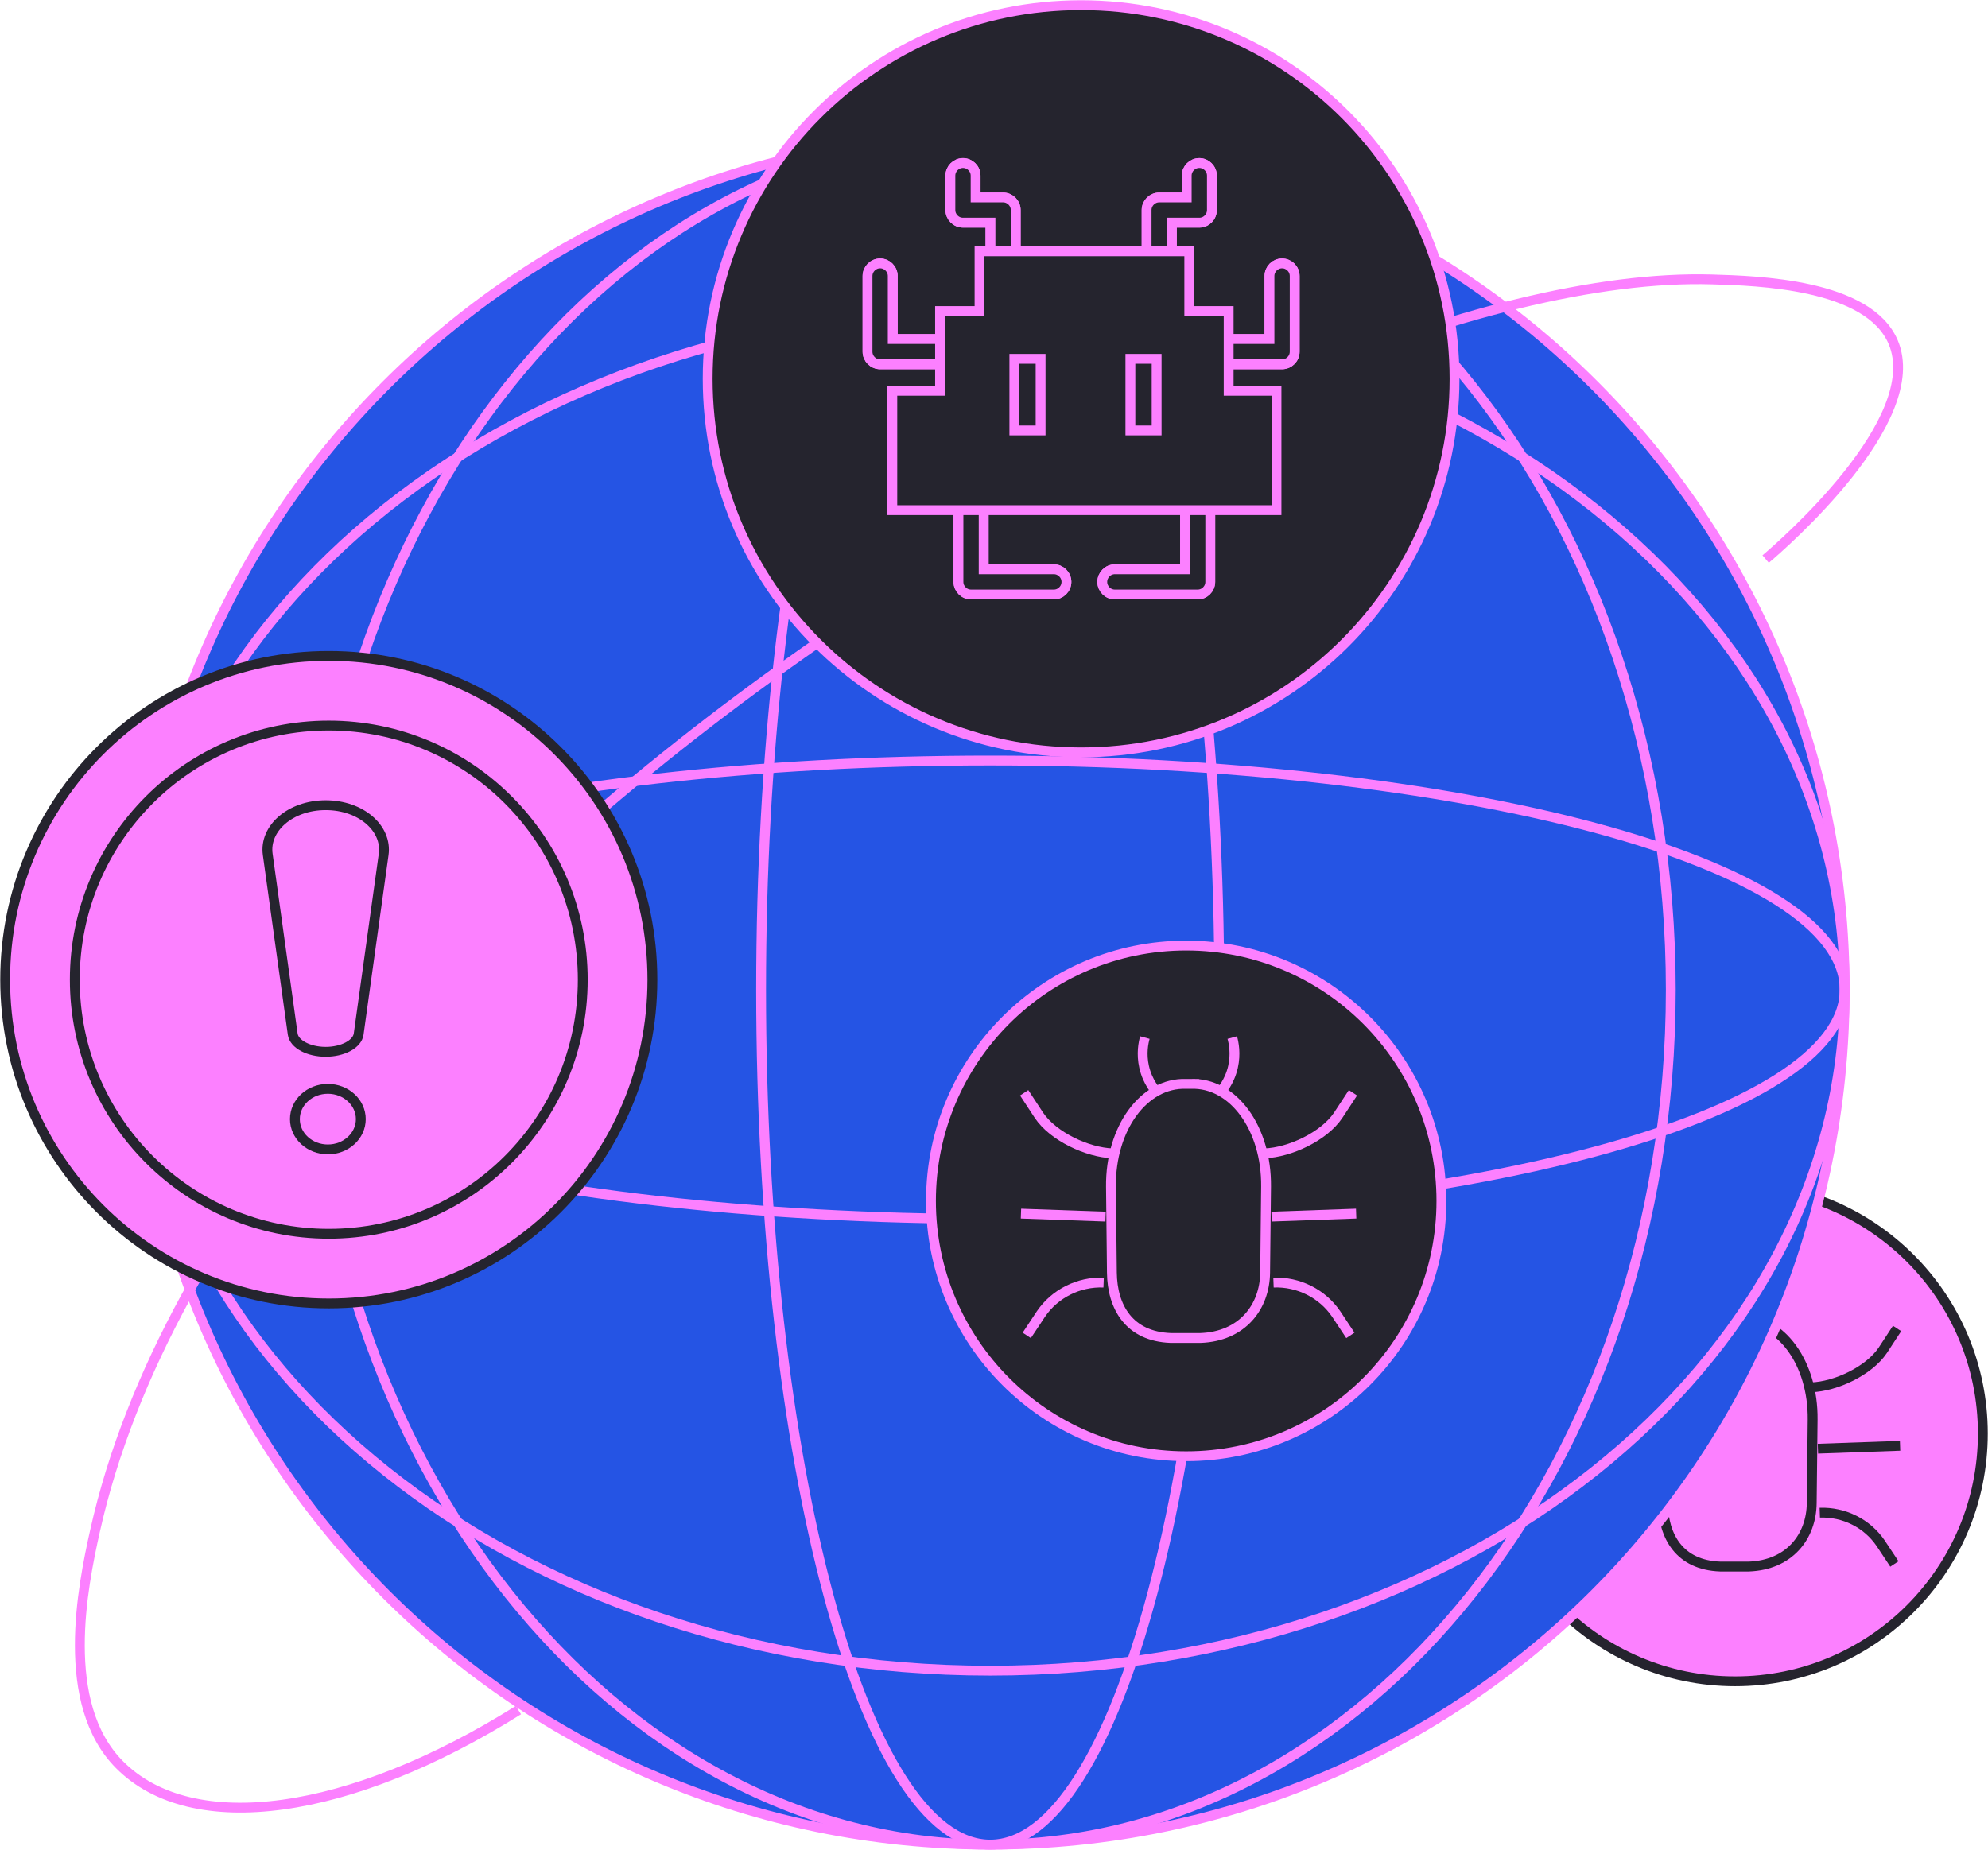
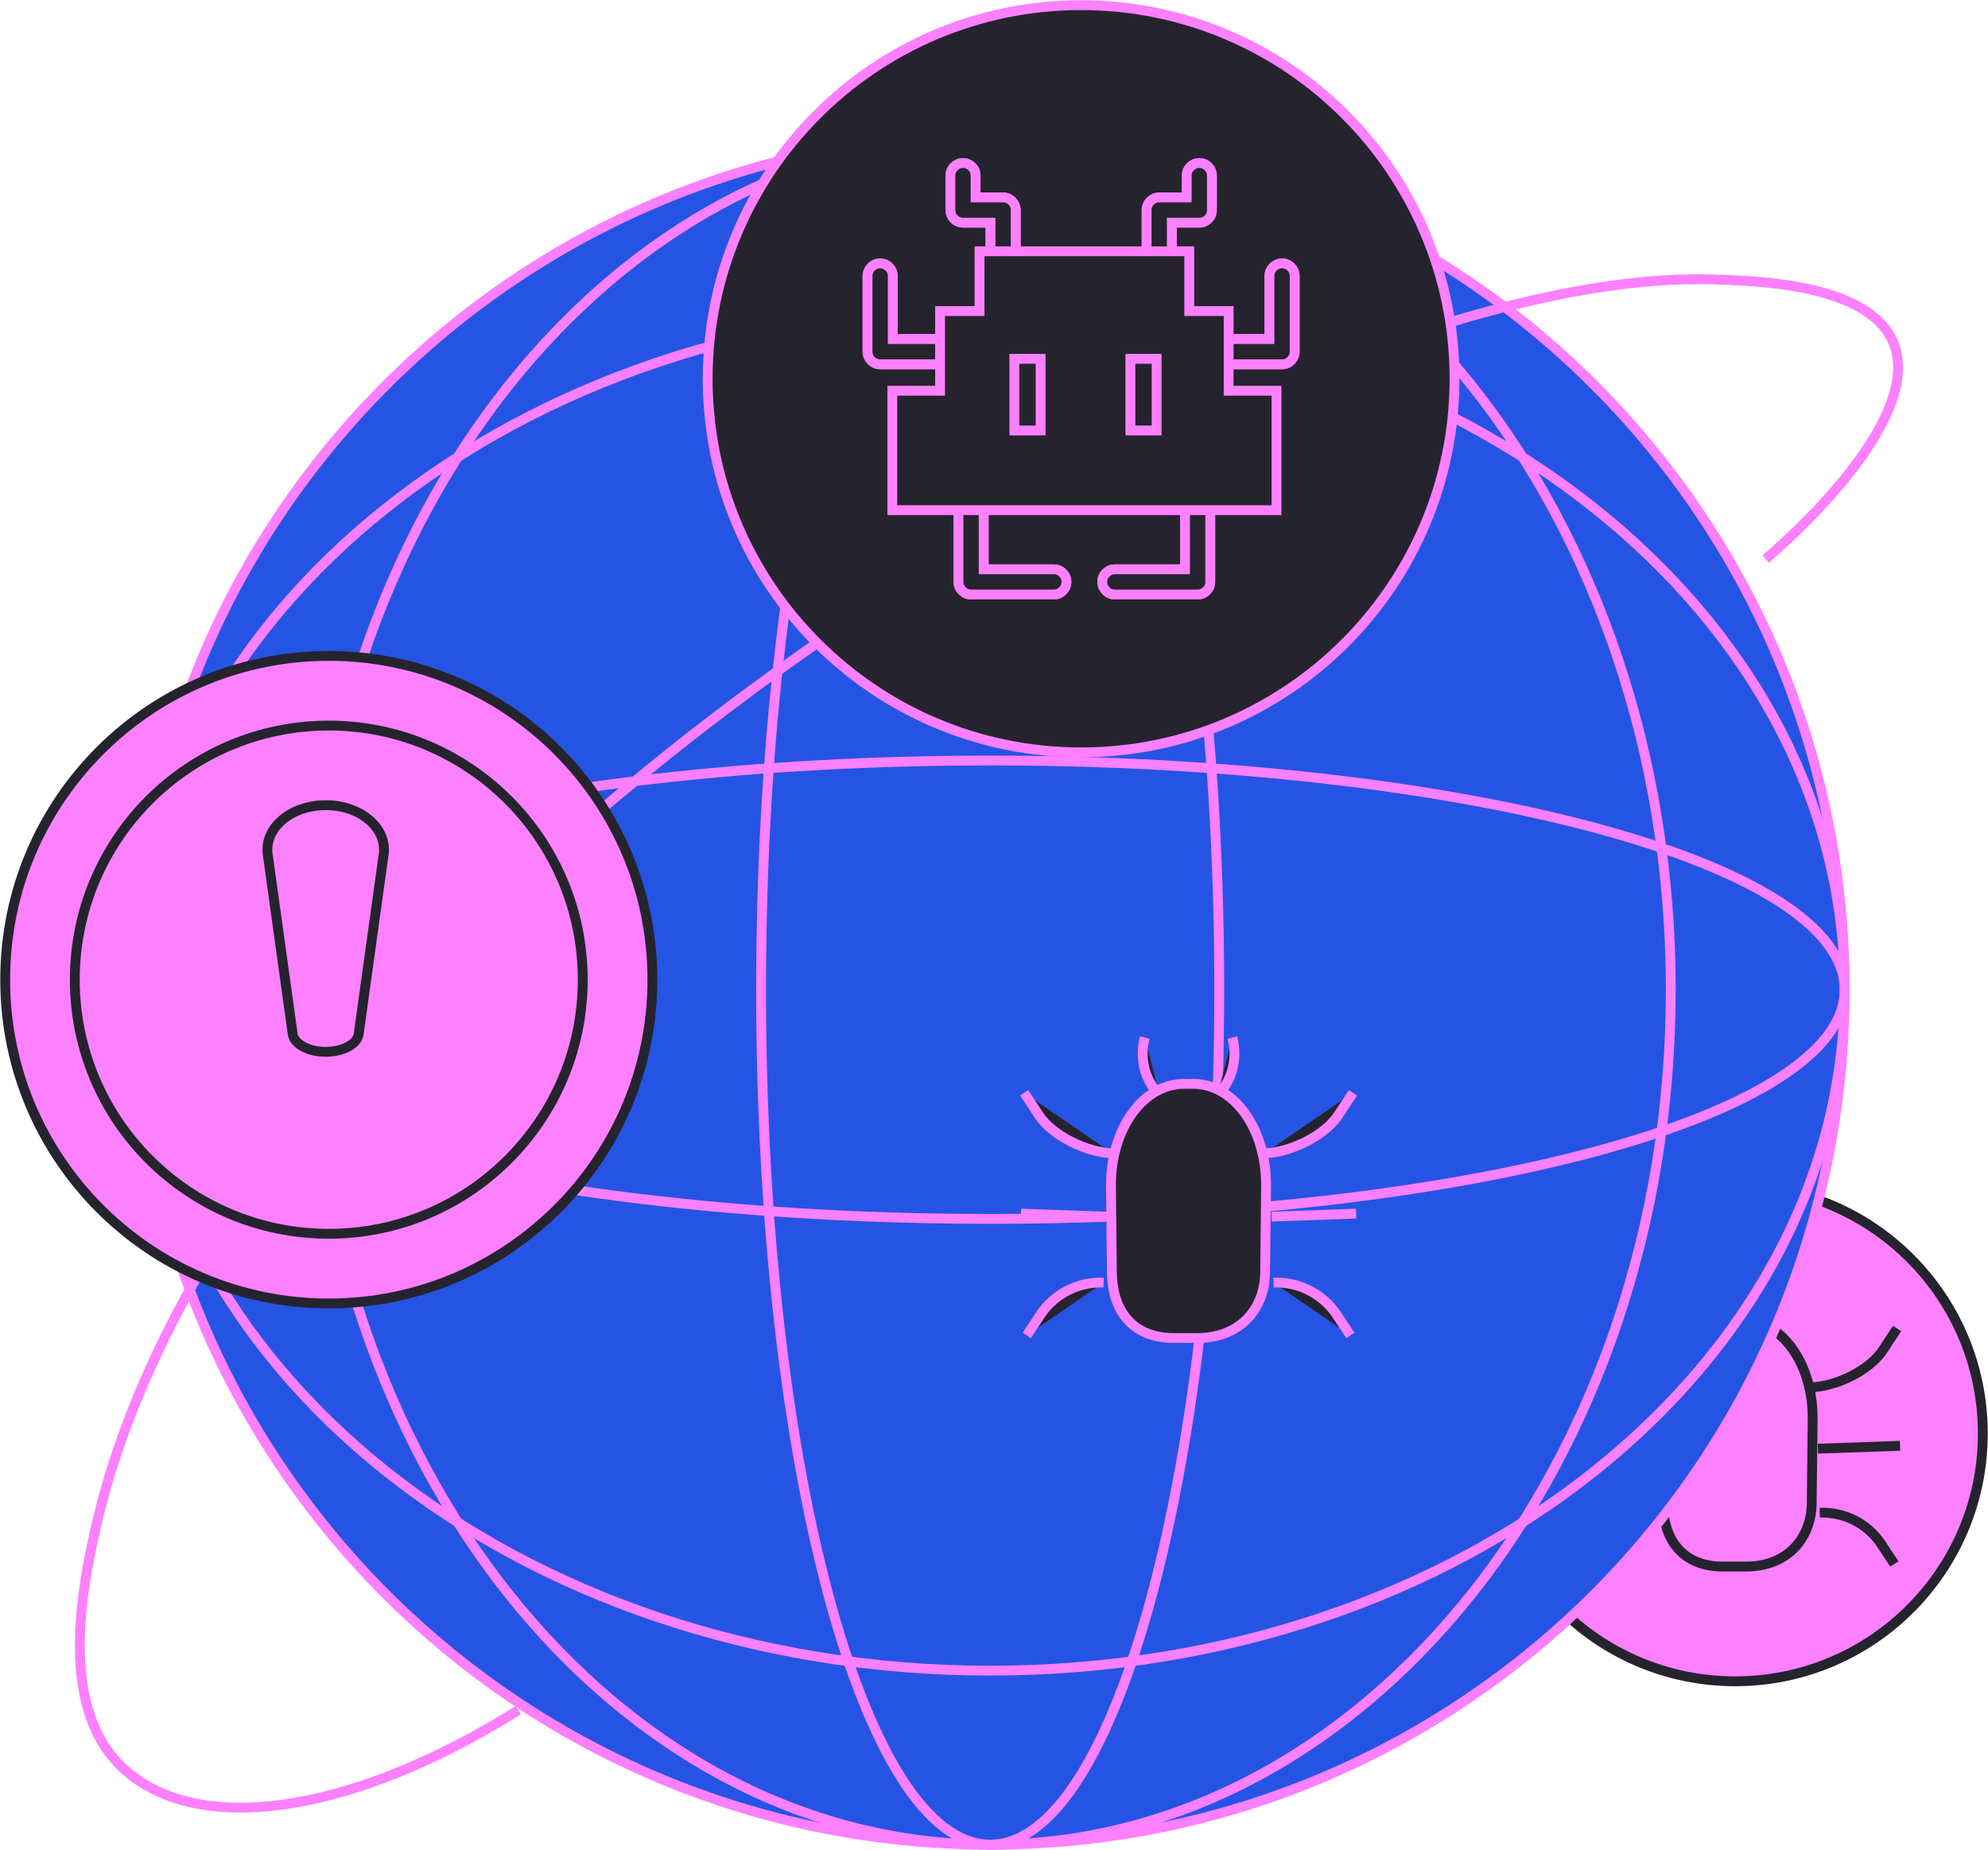
<svg xmlns="http://www.w3.org/2000/svg" width="202" height="188" viewBox="0 0 202 188" fill="none">
  <g clip-path="url(#clip0_16415_13686)">
    <path d="M176.309 170.875C190.208 170.875 201.475 159.6 201.475 145.691C201.475 131.783 190.208 120.508 176.309 120.508C162.41 120.508 151.143 131.783 151.143 145.691C151.143 159.6 162.41 170.875 176.309 170.875Z" fill="#FC80FF" stroke="#25242E" stroke-miterlimit="10" />
    <path d="M172.235 129.575C172.089 130.09 171.868 131.172 172.162 132.475C172.498 133.956 173.327 134.912 173.705 135.291" fill="#FC80FF" />
    <path d="M172.235 129.575C172.089 130.09 171.868 131.172 172.162 132.475C172.498 133.956 173.327 134.912 173.705 135.291" stroke="#25242E" stroke-miterlimit="10" />
    <path d="M168.173 153.739C165.695 153.655 163.364 154.832 161.999 156.828L160.592 158.951" fill="#FC80FF" />
    <path d="M168.173 153.739C165.695 153.655 163.364 154.832 161.999 156.828L160.592 158.951" stroke="#25242E" stroke-miterlimit="10" />
    <path d="M169.033 140.996C166.556 140.912 163.186 139.336 161.779 137.245L160.319 135.017" fill="#FC80FF" />
    <path d="M169.033 140.996C166.556 140.912 163.186 139.336 161.779 137.245L160.319 135.017" stroke="#25242E" stroke-miterlimit="10" />
    <path d="M168.361 147.236L160.015 146.942L168.361 147.236Z" fill="#FC80FF" />
    <path d="M168.361 147.236L160.015 146.942" stroke="#25242E" stroke-miterlimit="10" />
    <path d="M180.845 129.575C180.992 130.09 181.212 131.172 180.918 132.475C180.582 133.956 179.753 134.912 179.375 135.291" fill="#FC80FF" />
    <path d="M180.845 129.575C180.992 130.09 181.212 131.172 180.918 132.475C180.582 133.956 179.753 134.912 179.375 135.291" stroke="#25242E" stroke-miterlimit="10" />
    <path d="M184.908 153.739C187.385 153.655 189.716 154.832 191.081 156.828L192.488 158.951" fill="#FC80FF" />
    <path d="M184.908 153.739C187.385 153.655 189.716 154.832 191.081 156.828L192.488 158.951" stroke="#25242E" stroke-miterlimit="10" />
-     <path d="M184.047 140.996C186.525 140.912 189.895 139.336 191.302 137.245L192.761 135.017" fill="#FC80FF" />
    <path d="M184.047 140.996C186.525 140.912 189.895 139.336 191.302 137.245L192.761 135.017" stroke="#25242E" stroke-miterlimit="10" />
    <path d="M176.782 134.145C180.95 133.998 184.246 138.537 184.183 144.274L184.089 152.763C184.057 156.156 181.832 159.066 177.695 159.213H174.787C170.661 159.066 169.012 156.156 168.97 152.763L168.876 144.274C168.813 138.527 172.11 133.988 176.278 134.145H177.548" fill="#FC80FF" />
    <path d="M176.782 134.145C180.95 133.998 184.246 138.537 184.183 144.274L184.089 152.763C184.057 156.156 181.832 159.066 177.695 159.213H174.787C170.661 159.066 169.012 156.156 168.97 152.763L168.876 144.274C168.813 138.527 172.11 133.988 176.278 134.145H177.548" stroke="#25242E" stroke-miterlimit="10" />
    <path d="M184.719 147.236L193.065 146.942L184.719 147.236Z" fill="#FC80FF" />
    <path d="M184.719 147.236L193.065 146.942" stroke="#25242E" stroke-miterlimit="10" />
    <path d="M100.612 187.475C148.564 187.475 187.438 148.574 187.438 100.587C187.438 52.601 148.564 13.7 100.612 13.7C52.659 13.7 13.785 52.601 13.785 100.587C13.785 148.574 52.659 187.475 100.612 187.475Z" fill="#2554E4" stroke="#FC80FF" stroke-miterlimit="10" />
    <path d="M100.612 187.475C138.806 187.475 169.768 148.574 169.768 100.587C169.768 52.601 138.806 13.7 100.612 13.7C62.418 13.7 31.455 52.601 31.455 100.587C31.455 148.574 62.418 187.475 100.612 187.475Z" stroke="#FC80FF" stroke-miterlimit="10" />
    <path d="M100.612 187.475C113.467 187.475 123.888 148.574 123.888 100.587C123.888 52.601 113.467 13.7 100.612 13.7C87.757 13.7 77.335 52.601 77.335 100.587C77.335 148.574 87.757 187.475 100.612 187.475Z" stroke="#FC80FF" stroke-miterlimit="10" />
    <path d="M100.612 169.793C148.564 169.793 187.438 138.809 187.438 100.588C187.438 62.367 148.564 31.383 100.612 31.383C52.659 31.383 13.785 62.367 13.785 100.588C13.785 138.809 52.659 169.793 100.612 169.793Z" stroke="#FC80FF" stroke-miterlimit="10" />
    <path d="M100.612 123.88C148.564 123.88 187.438 113.452 187.438 100.587C187.438 87.723 148.564 77.295 100.612 77.295C52.659 77.295 13.785 87.723 13.785 100.587C13.785 113.452 52.659 123.88 100.612 123.88Z" stroke="#FC80FF" stroke-miterlimit="10" />
    <path d="M52.673 173.806C35.497 184.575 19.507 186.803 12.126 179.333C5.995 173.134 8.378 161.304 9.659 155.578C23.854 91.878 127.856 27.075 173.947 28.399C178.545 28.535 189.842 28.851 192.362 34.766C195.742 42.688 181.086 55.4 179.406 56.819" stroke="#FC80FF" stroke-miterlimit="10" />
    <path d="M33.408 132.474C51.568 132.474 66.29 117.741 66.29 99.568C66.29 81.395 51.568 66.662 33.408 66.662C15.247 66.662 0.525 81.395 0.525 99.568C0.525 117.741 15.247 132.474 33.408 132.474Z" fill="#FC80FF" stroke="#25242E" stroke-miterlimit="10" />
    <path d="M33.407 125.392C47.66 125.392 59.214 113.83 59.214 99.568C59.214 85.305 47.66 73.743 33.407 73.743C19.155 73.743 7.601 85.305 7.601 99.568C7.601 113.83 19.155 125.392 33.407 125.392Z" fill="#FC80FF" stroke="#25242E" stroke-miterlimit="10" />
    <path d="M33.103 106.901C31.36 106.901 29.89 106.124 29.743 105.105L27.203 86.834C26.835 84.187 29.512 81.833 33.093 81.833C36.683 81.833 39.35 84.187 38.983 86.834L36.442 105.105C36.295 106.124 34.825 106.901 33.082 106.901H33.103Z" fill="#FC80FF" stroke="#25242E" stroke-miterlimit="10" />
-     <path d="M33.313 116.819C35.163 116.819 36.662 115.441 36.662 113.741C36.662 112.04 35.163 110.662 33.313 110.662C31.463 110.662 29.964 112.04 29.964 113.741C29.964 115.441 31.463 116.819 33.313 116.819Z" fill="#FC80FF" stroke="#25242E" stroke-miterlimit="10" />
    <path d="M109.85 76.465C130.806 76.465 147.794 59.465 147.794 38.495C147.794 17.525 130.806 0.525 109.85 0.525C88.895 0.525 71.907 17.525 71.907 38.495C71.907 59.465 88.895 76.465 109.85 76.465Z" fill="#25242E" stroke="#FC80FF" stroke-miterlimit="10" />
    <path d="M107.079 60.421H98.669C97.966 60.421 97.388 59.843 97.388 59.14V51.449C97.388 50.745 97.966 50.167 98.669 50.167C99.373 50.167 99.95 50.745 99.95 51.449V57.858H107.079C107.782 57.858 108.36 58.436 108.36 59.14C108.36 59.843 107.782 60.421 107.079 60.421Z" fill="#25242E" stroke="#FC80FF" stroke-miterlimit="10" />
    <path d="M107.079 60.421H98.669C97.966 60.421 97.388 59.843 97.388 59.14V51.449C97.388 50.745 97.966 50.167 98.669 50.167C99.373 50.167 99.95 50.745 99.95 51.449V57.858H107.079C107.782 57.858 108.36 58.436 108.36 59.14C108.36 59.843 107.782 60.421 107.079 60.421Z" fill="#25242E" stroke="#FC80FF" stroke-miterlimit="10" />
    <path d="M97.84 37.024H89.43C88.726 37.024 88.149 36.446 88.149 35.742V28.051C88.149 27.348 88.726 26.77 89.43 26.77C90.133 26.77 90.711 27.348 90.711 28.051V34.46H97.84C98.543 34.46 99.12 35.038 99.12 35.742C99.12 36.446 98.543 37.024 97.84 37.024Z" fill="#25242E" stroke="#FC80FF" stroke-miterlimit="10" />
    <path d="M97.84 37.024H89.43C88.726 37.024 88.149 36.446 88.149 35.742V28.051C88.149 27.348 88.726 26.77 89.43 26.77C90.133 26.77 90.711 27.348 90.711 28.051V34.46H97.84C98.543 34.46 99.12 35.038 99.12 35.742C99.12 36.446 98.543 37.024 97.84 37.024Z" fill="#25242E" stroke="#FC80FF" stroke-miterlimit="10" />
    <path d="M130.271 37.024H121.861C121.158 37.024 120.58 36.446 120.58 35.742C120.58 35.038 121.158 34.46 121.861 34.46H128.99V28.051C128.99 27.348 129.567 26.77 130.271 26.77C130.974 26.77 131.551 27.348 131.551 28.051V35.742C131.551 36.446 130.974 37.024 130.271 37.024Z" fill="#25242E" stroke="#FC80FF" stroke-miterlimit="10" />
    <path d="M130.271 37.024H121.861C121.158 37.024 120.58 36.446 120.58 35.742C120.58 35.038 121.158 34.46 121.861 34.46H128.99V28.051C128.99 27.348 129.567 26.77 130.271 26.77C130.974 26.77 131.551 27.348 131.551 28.051V35.742C131.551 36.446 130.974 37.024 130.271 37.024Z" fill="#25242E" stroke="#FC80FF" stroke-miterlimit="10" />
    <path d="M121.693 60.421H113.283C112.58 60.421 112.002 59.843 112.002 59.14C112.002 58.436 112.58 57.858 113.283 57.858H120.412V51.449C120.412 50.745 120.99 50.167 121.693 50.167C122.396 50.167 122.974 50.745 122.974 51.449V59.14C122.974 59.843 122.396 60.421 121.693 60.421Z" fill="#25242E" stroke="#FC80FF" stroke-miterlimit="10" />
    <path d="M121.693 60.421H113.283C112.58 60.421 112.002 59.843 112.002 59.14C112.002 58.436 112.58 57.858 113.283 57.858H120.412V51.449C120.412 50.745 120.99 50.167 121.693 50.167C122.396 50.167 122.974 50.745 122.974 51.449V59.14C122.974 59.843 122.396 60.421 121.693 60.421Z" fill="#25242E" stroke="#FC80FF" stroke-miterlimit="10" />
    <path d="M101.924 26.823C101.22 26.823 100.643 26.245 100.643 25.541V22.631H97.85C97.147 22.631 96.569 22.053 96.569 21.349V17.85C96.569 17.146 97.147 16.569 97.85 16.569C98.554 16.569 99.131 17.146 99.131 17.85V20.067H101.924C102.627 20.067 103.205 20.645 103.205 21.349V25.541C103.205 26.245 102.627 26.823 101.924 26.823Z" fill="#25242E" stroke="#FC80FF" stroke-miterlimit="10" />
    <path d="M101.924 26.823C101.22 26.823 100.643 26.245 100.643 25.541V22.631H97.85C97.147 22.631 96.569 22.053 96.569 21.349V17.85C96.569 17.146 97.147 16.569 97.85 16.569C98.554 16.569 99.131 17.146 99.131 17.85V20.067H101.924C102.627 20.067 103.205 20.645 103.205 21.349V25.541C103.205 26.245 102.627 26.823 101.924 26.823Z" fill="#25242E" stroke="#FC80FF" stroke-miterlimit="10" />
    <path d="M117.788 26.823C117.084 26.823 116.507 26.245 116.507 25.541V21.349C116.507 20.645 117.084 20.067 117.788 20.067H120.58V17.85C120.58 17.146 121.158 16.569 121.861 16.569C122.565 16.569 123.142 17.146 123.142 17.85V21.349C123.142 22.053 122.565 22.631 121.861 22.631H119.069V25.541C119.069 26.245 118.491 26.823 117.788 26.823Z" fill="#25242E" stroke="#FC80FF" stroke-miterlimit="10" />
    <path d="M117.788 26.823C117.084 26.823 116.507 26.245 116.507 25.541V21.349C116.507 20.645 117.084 20.067 117.788 20.067H120.58V17.85C120.58 17.146 121.158 16.569 121.861 16.569C122.565 16.569 123.142 17.146 123.142 17.85V21.349C123.142 22.053 122.565 22.631 121.861 22.631H119.069V25.541C119.069 26.245 118.491 26.823 117.788 26.823Z" fill="#25242E" stroke="#FC80FF" stroke-miterlimit="10" />
    <path d="M129.704 39.714V51.849H90.668V39.714H95.519V31.614H99.53V25.541H120.842V31.614H124.843V39.714H129.704Z" fill="#25242E" stroke="#FC80FF" stroke-miterlimit="10" />
    <path d="M105.735 36.468H103.068V43.749H105.735V36.468Z" fill="#25242E" stroke="#FC80FF" stroke-miterlimit="10" />
    <path d="M117.525 36.468H114.858V43.749H117.525V36.468Z" fill="#25242E" stroke="#FC80FF" stroke-miterlimit="10" />
-     <path d="M120.528 148.003C134.85 148.003 146.461 136.384 146.461 122.052C146.461 107.72 134.85 96.102 120.528 96.102C106.206 96.102 94.596 107.72 94.596 122.052C94.596 136.384 106.206 148.003 120.528 148.003Z" fill="#25242E" stroke="#FC80FF" stroke-miterlimit="10" />
    <path d="M116.329 105.452C116.182 105.988 115.951 107.091 116.255 108.436C116.601 109.97 117.452 110.947 117.84 111.336" fill="#25242E" />
    <path d="M116.329 105.452C116.182 105.988 115.951 107.091 116.255 108.436C116.601 109.97 117.452 110.947 117.84 111.336" stroke="#FC80FF" stroke-miterlimit="10" />
    <path d="M112.139 130.352C109.588 130.257 107.184 131.476 105.777 133.535L104.328 135.721" fill="#25242E" />
    <path d="M112.139 130.352C109.588 130.257 107.184 131.476 105.777 133.535L104.328 135.721" stroke="#FC80FF" stroke-miterlimit="10" />
    <path d="M113.043 117.219C110.491 117.125 107.016 115.507 105.567 113.353L104.066 111.063" fill="#25242E" />
    <path d="M113.043 117.219C110.491 117.125 107.016 115.507 105.567 113.353L104.066 111.063" stroke="#FC80FF" stroke-miterlimit="10" />
    <path d="M112.339 123.649L103.74 123.345L112.339 123.649Z" fill="#25242E" />
    <path d="M112.339 123.649L103.74 123.345" stroke="#FC80FF" stroke-miterlimit="10" />
    <path d="M125.211 105.452C125.358 105.988 125.589 107.091 125.284 108.436C124.938 109.97 124.087 110.947 123.699 111.336" fill="#25242E" />
    <path d="M125.211 105.452C125.358 105.988 125.589 107.091 125.284 108.436C124.938 109.97 124.087 110.947 123.699 111.336" stroke="#FC80FF" stroke-miterlimit="10" />
    <path d="M129.399 130.352C131.951 130.257 134.355 131.476 135.762 133.535L137.211 135.72" fill="#25242E" />
    <path d="M129.399 130.352C131.951 130.257 134.355 131.476 135.762 133.535L137.211 135.72" stroke="#FC80FF" stroke-miterlimit="10" />
    <path d="M128.497 117.219C131.048 117.125 134.523 115.507 135.972 113.353L137.473 111.063" fill="#25242E" />
    <path d="M128.497 117.219C131.048 117.125 134.523 115.507 135.972 113.353L137.473 111.063" stroke="#FC80FF" stroke-miterlimit="10" />
    <path d="M121.011 110.159C125.305 110.001 128.707 114.677 128.644 120.602L128.549 129.344C128.507 132.842 126.218 135.836 121.966 135.984H118.974C114.722 135.836 113.021 132.832 112.979 129.344L112.885 120.602C112.822 114.687 116.223 110.012 120.517 110.159H121.83" fill="#25242E" />
    <path d="M121.011 110.159C125.305 110.001 128.707 114.677 128.644 120.602L128.549 129.344C128.507 132.842 126.218 135.836 121.966 135.984H118.974C114.722 135.836 113.021 132.832 112.979 129.344L112.885 120.602C112.822 114.687 116.223 110.012 120.517 110.159H121.83" stroke="#FC80FF" stroke-miterlimit="10" />
    <path d="M129.2 123.649L137.799 123.344L129.2 123.649Z" fill="#25242E" />
    <path d="M129.2 123.649L137.799 123.344" stroke="#FC80FF" stroke-miterlimit="10" />
  </g>
  <defs>
    <clipPath id="clip0_16415_13686">
      <rect width="202" height="188" fill="white" />
    </clipPath>
  </defs>
</svg>